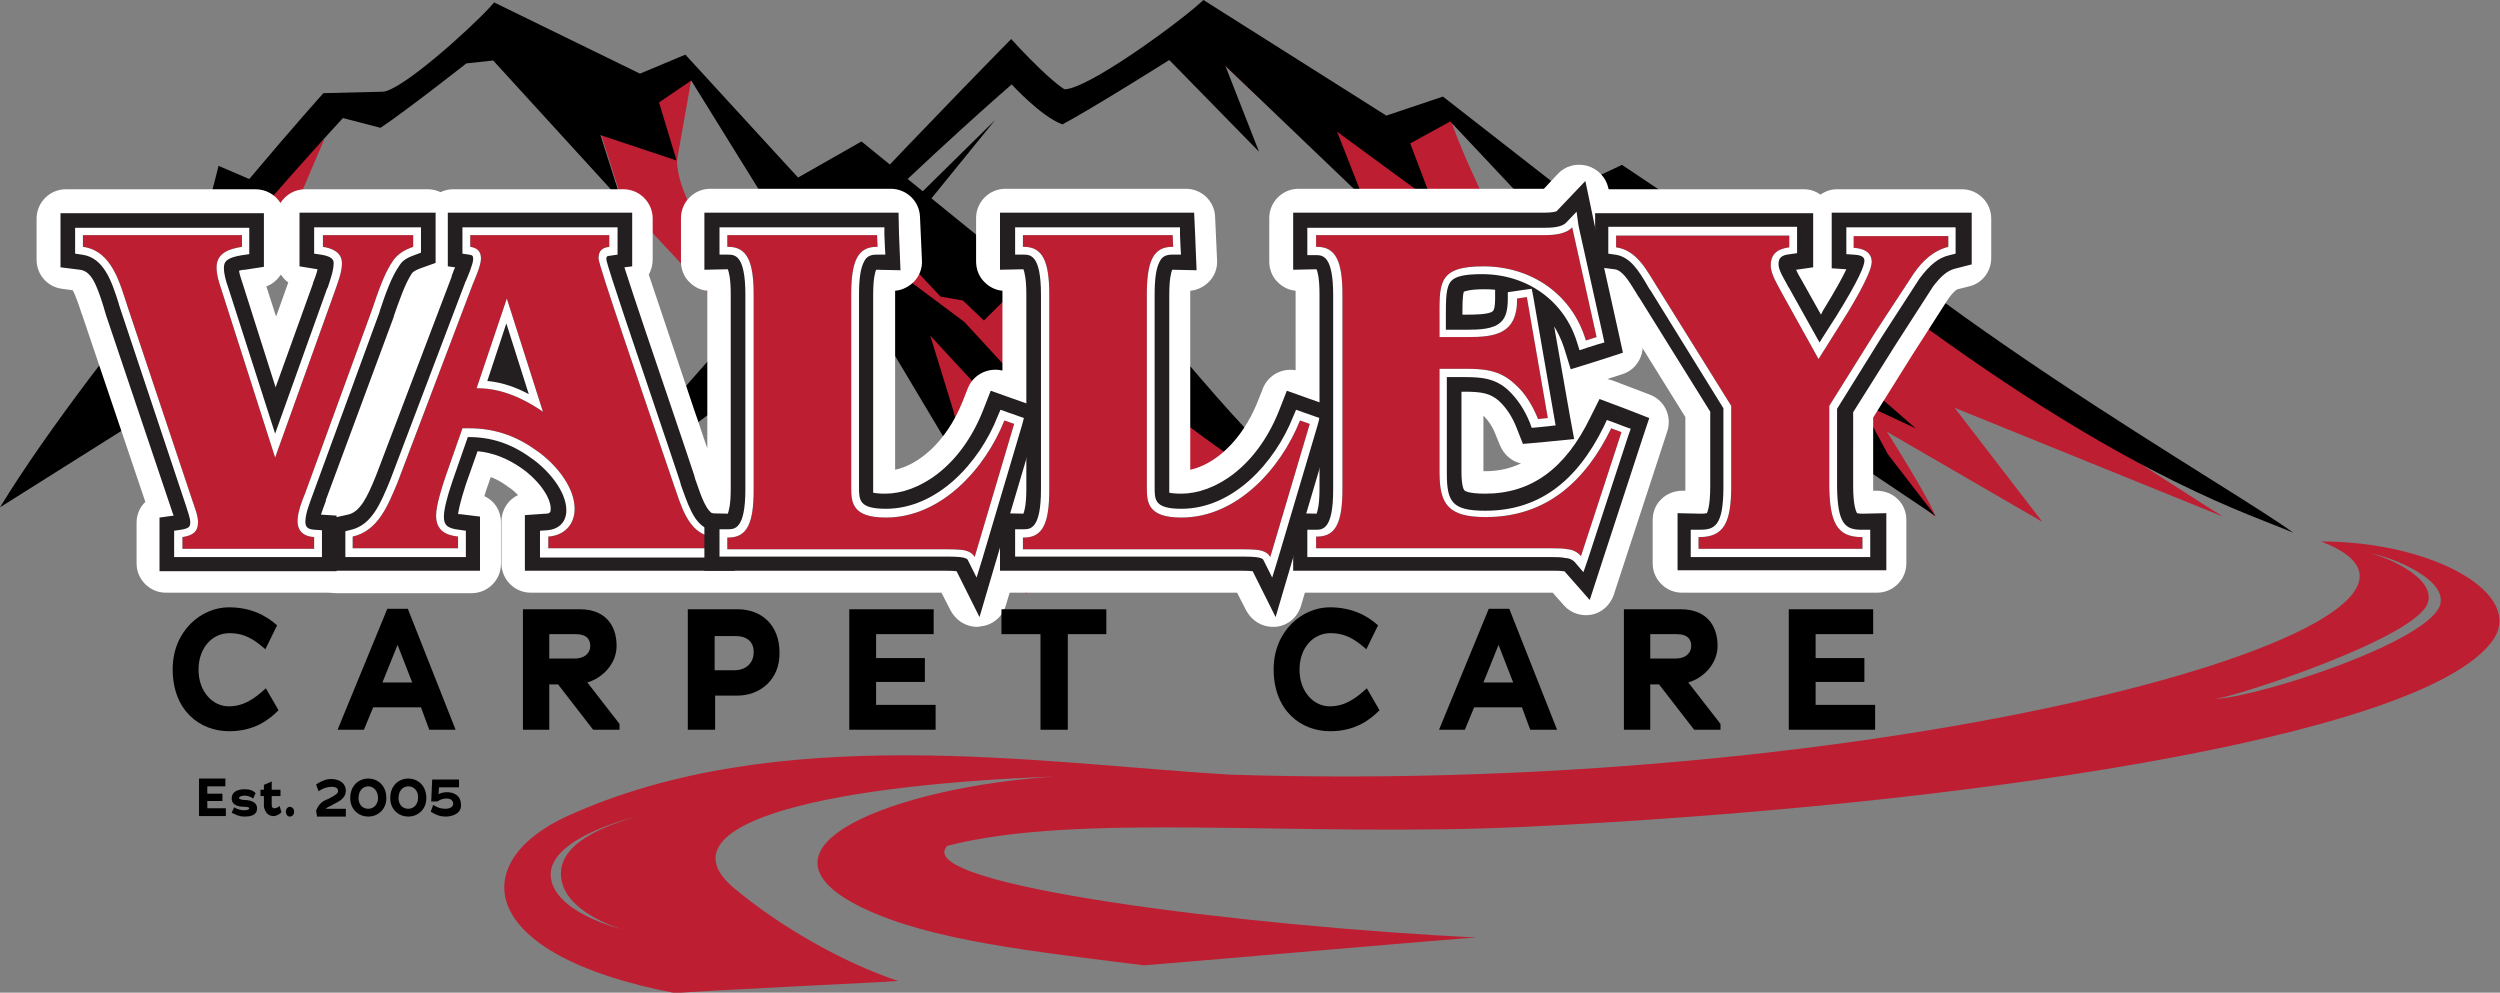
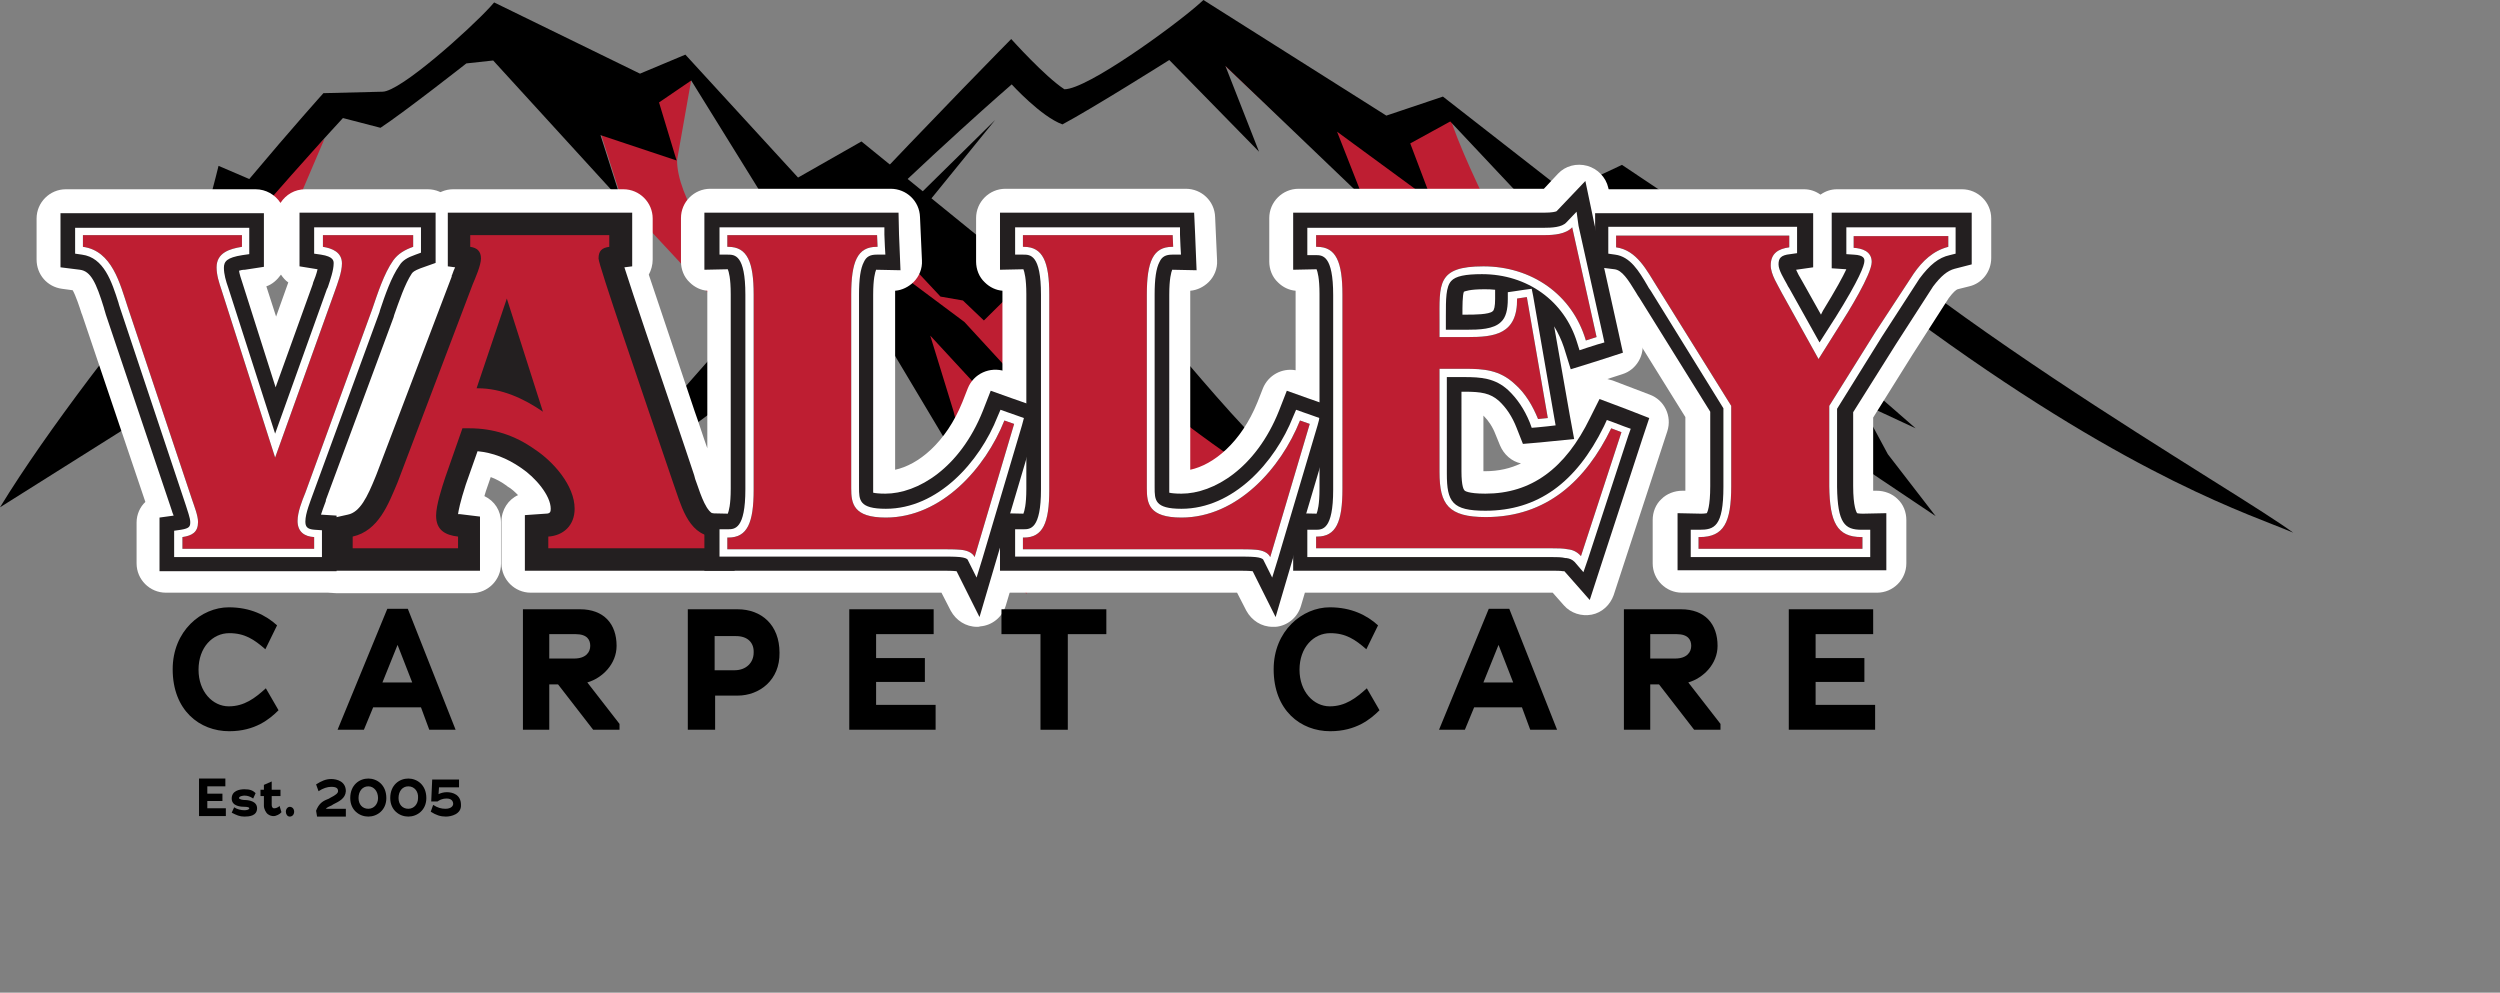
<svg xmlns="http://www.w3.org/2000/svg" version="1.1" id="Layer_1" x="0px" y="0px" viewBox="0 0 512.5 203.5" style="enable-background:new 0 0 512.5 203.5;" xml:space="preserve">
  <rect x="0" y="0" width="512.5" height="203.5" fill="#808080" stroke="none" />
  <style type="text/css">
	.st0{fill:#BE1E32;}
	.st1{fill:#FFFFFF;}
	.st2{fill:#231F20;}
</style>
  <g>
    <g>
      <path class="st0" d="M297.1,23.6c3.5,11.4,16.6,36.2,26.4,53.1c-30.5-22.9-75.5-66.2-75.5-66.2S285.1,30.1,297.1,23.6z" />
    </g>
    <g>
-       <path class="st0" d="M455.7,105.9c-7.1-4.4-30.5-19.6-38.7-25.1c-8.2-5.5-33.5-25.1-33.5-25.1l-10.6,7.1l-31.9-21l-10.9-4.6    c0,0,16.1,28.1,66.6,68.7c-0.7-3-9.9-17.4-9.9-17.4l31.9,18.5l-18-23.4L455.7,105.9z" />
-     </g>
+       </g>
    <g>
      <path d="M120.4,103.4C145.3,70.8,207.3,8,207.3,8s6.9,7.7,10.9,10.3c4.7,0,22.4-12.9,27.5-17.4l1-0.9l37.5,23.7l11.6-3.9l25,19.5    l11.7-5.5L370.2,59l13.7-8.2l1,0.8c23.1,18.3,50.1,35.2,67.9,46.4c9.1,5.7,14.6,9.2,17.3,11.2c-8.6-3.7-32-10.8-74.2-41.3    c-3.2-2.3-12.4-12.1-12.4-12.1L371.8,65l-5.3-4.1l-5.7-0.8l-17.9-15.3l-8.7-4.9l6.1,9.5l26.6,15.9l25.8,22.5l-11.4-5.3l5.7,10.6    l9.8,12.7L364,83.8l4.5,14.7l-45-56l3.5,14l-29.7-31.6l-8.2,4.5l4.5,11.9L274.1,27l5.3,13.5l-28.2-27l6.9,17.6l-18.4-18.8    c0,0-15.7,9.9-21.9,13.2c-4.4-1.6-10.4-8.2-10.4-8.2s-15.8,13.6-37.6,35l-0.1,0.1l-12.2,18l46.5-45.8l-39.9,49.1l26.7-23.4    l-38.7,44.1L156,77L120.4,103.4z" />
    </g>
  </g>
  <g>
    <g>
      <g>
        <polygon class="st0" points="66.5,28.5 59.2,45.6 28.8,84.1 20.7,84.1 39.6,53    " />
      </g>
      <g>
        <g>
          <g>
            <path class="st0" d="M138.8,32.8c-0.1,14.9,31.1,45.3,38.9,62.2l-50.2-54l-4.3-13.5l18.5-11.1L138.8,32.8z" />
          </g>
          <g>
            <path class="st0" d="M276.4,107.7c-5.7-4.4-31.9-20.8-38.5-26.3C231.3,76,211,56.3,211,56.3l-8.5,7.1l-25.6-21l-8.7-4.6       l42.2,84l3.3-28l-4.6-10.6l16.5,9.8L276.4,107.7z" />
          </g>
          <g>
            <path d="M0,104c9.7-15.9,25.7-36.4,39.5-53.3c1.8-2.2,5.3-16.7,5.3-16.7l6.3,2.7c8.9-10.6,15.2-17.6,15.2-17.6l12.1-0.3       c3.7,0,18-12.9,22.1-17.4l0.8-0.9l29.9,14.6l9.3-3.9l23.1,25.2l13-7.4l28.3,23l11-8.2l0.8,0.8c18.6,18.3,35.5,42.6,49.8,53.8       c7.3,5.7,11.7,9.2,13.9,11.2C273.6,106,254.8,99,221,68.5c-2.6-2.3-9.9-12.1-9.9-12.1l-9.4,9.3l-4.3-4.1l-4.6-0.8l-14.3-15.3       l-7-4.9l4.9,9.5L197.7,66l20.7,22.5l-9.2-5.3l4.6,10.6l-23.1-25l4.8,15.6l3.6,14.7L165.6,43l1.2,14l-25.1-40.5l-6.6,4.5       l3.6,11.9l-15.6-5.2l4.3,13.5l-26.3-28.8l-5.5,0.6c0,0-12.6,9.9-17.6,13.2l-7.7-2c0,0-16.7,18-34.2,39.4L39.6,53L26.5,81.6       l32.8-36L31.7,84.9l-6.6,3.3L0,104z" />
          </g>
        </g>
      </g>
    </g>
  </g>
  <g>
-     <path class="st0" d="M116.3,167.3c43.1-19.6,97-10.8,135.8-8.5c139,4.5,264.9-32.1,223.7-47.8c23,0,42,10.8,35.2,20.3   c-14.5,20.3-111.9,34.1-198.3,38.2c-46.8,2.2-91.6-3.1-118.5,3.9c-7.9,8.1,61.8,16.5,108.5,18.8c-0.9-0.1-63.9,5.4-68.2,5.7   c-22-2.8-43.8-5-57.9-11.9c-25.3-12.4,7.4-24.7,39.4-26.8c-50.4,1.9-80.2,10.4-65.6,22.8c9.3,7.8,22.1,15.2,33.7,19.1   c-1.6,0.2-42.8,2.1-45.6,2.5C97.4,195.8,95.7,176.7,116.3,167.3z M500.3,123.7c1.1-5.6-12-10.1-14.3-10.2   c2.2,0.3,13.5,4.7,11.7,10.1c-2.4,7.2-39.3,19.2-43.6,19.7C463.9,142.7,498.8,131.2,500.3,123.7z M127.5,190.5   c0,0-10.3-2.9-12.2-9.3c-2.5-8.6,10.6-12.4,14.8-13.7c0,0-17.6,4.2-17.2,12C113.3,187.1,127.5,190.5,127.5,190.5z" />
-   </g>
+     </g>
  <g>
    <g>
      <g>
        <path class="st1" d="M64,106.6C64,106.6,64,106.5,64,106.6c0-1,0.4-2.5,1.3-4.7l0-0.1l0-0.1l13.7-37.5l0,0l0,0l0.1-0.4     c1-2.9,2.2-6.5,3.8-8.8c0.5-0.7,1.2-1.1,2.5-1.6l2.1-0.8v-2.3v-2.4v-3.2h-3.2H65.8h-3.2v3.2v2.4v2.7l2.7,0.4     c0.7,0.1,1,0.2,1.2,0.3c0,1.1-0.7,3-1.2,4.3l-0.1,0.4l-9,25.1l-8.1-25.4l0,0l0,0c-0.4-1.3-0.8-2.5-0.8-3.6c0-0.2,0-0.3,0-0.3     c0,0,0.4-0.4,2.4-0.7l2.7-0.4v-2.7v-2.4v-3.2h-3.2H16.7h-3.2v3.2v2.4v2.8l2.8,0.4c3.3,0.4,4.6,3.9,6.1,8.8     c0.1,0.5,0.3,0.9,0.4,1.3l13.3,39.5c0.1,0.2,0.1,0.4,0.2,0.6c0.2,0.7,0.7,2.1,0.8,2.8c-0.1,0-0.3,0.1-0.5,0.1l-2.7,0.4v2.7v2.4     v3.2h3.2h27.1h3.2v-3.2v-2.4v-3l-3-0.1C64.2,106.6,64.1,106.6,64,106.6z" />
        <path class="st1" d="M67.4,121.5H34c-3.3,0-6-2.7-6-6v-8.4c0-1.6,0.7-3.2,1.8-4.2L17.2,65.6c-0.2-0.5-0.3-1-0.5-1.4     c-0.3-1-1.2-3.7-1.8-4.7l-2.2-0.3c-3-0.4-5.2-2.9-5.2-6v-8.4c0-3.3,2.7-6,6-6h38.9c2.1,0,4,1.1,5.1,2.8c1.1-1.7,2.9-2.8,5.1-2.8     h25.1c3.3,0,6,2.7,6,6v7.9c0,2.5-1.6,4.8-4,5.7L87.6,59c-1,1.8-1.9,4.6-2.7,6.7l-0.1,0.4c0,0,0,0.1-0.1,0.2l-13.2,36.1     c1.2,1.1,1.9,2.6,1.9,4.4v8.7C73.4,118.8,70.7,121.5,67.4,121.5z M42.4,109.5h16.3c-0.4-0.8-0.7-1.6-0.7-2.6c0-0.1,0-0.3,0-0.4     c0-1.8,0.5-3.8,1.8-6.8l13.8-37.8c1.1-3.3,2.5-7.3,4.5-10.2c0.2-0.3,0.4-0.6,0.7-0.9h-7.1c0.6,1,0.9,2.1,0.9,3.2     c0,1.9-0.7,3.9-1.5,6.2l-0.1,0.4l-9,25.2c-0.9,2.4-3.2,4-5.8,4c-2.6,0-4.8-1.7-5.6-4.2L42.4,60c-0.6-1.7-1.1-3.5-1.1-5.4     c0-1.7,0.6-3,1.2-3.8H23.3c2.6,2.8,3.9,6.8,4.9,9.8c0.1,0.4,0.3,0.9,0.4,1.3l13.5,40c0.6,1.8,1,3,1.1,4.2     C43.3,107.2,43,108.4,42.4,109.5z M64.7,100.6L64.7,100.6C64.7,100.6,64.7,100.6,64.7,100.6z M54.6,58.7l2,6.2l2.5-7     c-0.6-0.4-1.1-1-1.5-1.6C56.8,57.4,55.8,58.3,54.6,58.7z M49.9,59.6L49.9,59.6L49.9,59.6z M87.1,59.2L87.1,59.2L87.1,59.2z      M88,58.3C88,58.3,88,58.3,88,58.3C88,58.3,88,58.3,88,58.3z" />
      </g>
      <g>
        <path class="st1" d="M211.6,84.5l-2.9-1l-2-0.7l-2.9-1l-1.1,2.8c-4.9,12.4-14.3,17.9-21.4,17.9c-3,0-3.7-0.7-3.7-0.7     c-0.3-0.3-0.3-1.6-0.3-2.1V60.1c0-2.9,0.3-4.9,0.8-6c0.2-0.4,0.3-0.6,1.2-0.6l0.1,0l3.4,0.1l-0.1-3.4l-0.1-2.4l-0.1-3.1h-3.1     h-30.7h-3.2v3.2v2.4v3.3l3.3-0.1l0.1,0c0.9,0,1,0.2,1.2,0.6c0.5,1,0.8,3.1,0.8,6V100c0,2.9-0.3,4.9-0.8,6     c-0.2,0.4-0.3,0.6-1.2,0.6l-0.1,0l-3.2-0.1c-2.1-0.6-3.2-3.5-4.5-7.3c-0.2-0.5-0.4-1.1-0.5-1.6c-1.3-3.9-2.7-8.1-4.1-12.2     c-4.2-12.5-9.4-27.8-10.7-32.1l2-0.3v-2.8v-2.4v-3.2h-3.2H96.1h-3.2v3.2v2.4v2.8l2,0.3c-0.2,0.6-0.5,1.6-1.2,3.3l-0.1,0.2l0,0     l0,0L78.3,97.5L78.1,98c-1.9,4.6-3.5,8-6.7,8.7l-2.5,0.6v2.6v2.4v3.2h3.2h21.5h3.2v-3.2v-2.4V107l-2.8-0.3     c-1.3-0.1-1.6-0.4-1.6-0.4c0,0-0.1-0.2-0.1-0.7c0-0.7,0.2-2.5,1.7-6.9l2.8-7.8c3.8,0.2,7.3,1.4,10.7,3.7l0,0l0,0     c3.3,2.2,6.8,6.3,6.8,9.6c0,1.9-1.3,2.4-2.4,2.5l-3,0.2v3v2.4v3.2h3.2h33.6h0.2h3h0.2h44.1c0.9,0,2.2,0,3.3,0.1     c0.2,0,0.4,0,0.5,0.1l3.4,6.9l2.3-7.7l8.1-27.3L211.6,84.5z M103.6,71.2l2.1,6.4c-1.2-0.5-2.5-0.8-3.9-1.1L103.6,71.2z" />
        <path class="st1" d="M200.3,128.5c-2.3,0-4.3-1.3-5.4-3.3l-1.9-3.7h-84.2c-3.3,0-6-2.7-6-6v-8.6c0-2.4,1.4-4.5,3.4-5.4     c-0.6-0.6-1.3-1.3-2.2-1.8c0,0-0.1-0.1-0.1-0.1c-1.1-0.8-2.2-1.4-3.3-1.8l-1,2.9c-0.1,0.3-0.2,0.7-0.3,1c2.1,1,3.4,3,3.4,5.4v8.5     c0,3.3-2.7,6-6,6H68.9c-3.3,0-6-2.7-6-6v-8.2c0-2.8,2-5.2,4.7-5.9l2.3-0.5c0.8-0.8,2.1-3.9,2.6-5.2l0.2-0.4l14.9-39.4     c-0.4-0.8-0.7-1.8-0.7-2.8v-8.4c0-3.3,2.7-6,6-6h34.9c3.3,0,6,2.7,6,6v8.4c0,1.1-0.3,2.2-0.8,3.1c2.2,6.6,6,17.9,9.2,27.4     l0.2,0.6c0.9,2.5,1.7,5.1,2.6,7.6V60.1c0-0.2,0-0.4,0-0.5c-1.3-0.1-2.6-0.7-3.6-1.7c-1.2-1.1-1.8-2.7-1.8-4.3v-8.9     c0-3.3,2.7-6,6-6h37c3.2,0,5.9,2.5,6,5.8l0.4,8.9c0.1,1.7-0.6,3.3-1.7,4.4c-1,1-2.4,1.7-3.8,1.8c0,0.2,0,0.3,0,0.5v36.2     c4.7-1,10.4-5.5,13.8-13.9l1.1-2.8c1.2-3,4.5-4.5,7.6-3.5l7.7,2.7c3,1.1,4.7,4.3,3.8,7.4l-11.3,37.9c-0.7,2.4-2.8,4.1-5.2,4.3     C200.7,128.5,200.5,128.5,200.3,128.5z M195.9,121.5C195.9,121.5,195.9,121.5,195.9,121.5C195.9,121.5,195.9,121.5,195.9,121.5z      M155.1,109.5h38c1,0,2.5,0,3.8,0.1c0.3,0,0.7,0.1,1,0.1l3.3-11c-5.1,5.8-11.9,10-19.8,10c-2.5,0-6.1-0.3-8.3-2.8     c-1.6-1.8-1.7-4-1.7-6V60.1c0-4,0.4-6.7,1.5-8.7c0.1-0.3,0.3-0.5,0.4-0.7h-18.2c0.1,0.2,0.3,0.5,0.4,0.7c1,2,1.5,4.7,1.5,8.7V100     c0,4-0.4,6.7-1.5,8.7C155.4,109,155.3,109.2,155.1,109.5z M118.5,109.5h21.1c-2.1-2.4-3.2-5.6-4.1-8.3c-0.2-0.5-0.3-1-0.5-1.5     c-1.3-3.8-2.6-7.8-4-11.7l-0.2-0.6c-4.2-12.4-9.5-27.9-10.8-32.3c-0.4-1.5-0.3-3,0.4-4.4h-20.2c0.7,1.3,0.8,2.9,0.4,4.3     c-0.3,1-0.7,2.3-1.5,4l-0.1,0.1L83.9,99.6c0,0.1,0,0.1-0.1,0.2l-0.2,0.5c-1.2,2.9-2.7,6.6-5.3,9.2h9c-0.1-0.2-0.2-0.3-0.3-0.5     c-0.5-1-0.8-2.1-0.8-3.5c0-1.2,0.2-3.4,2-8.8c0,0,0-0.1,0-0.1l2.8-7.8c0.9-2.5,3.3-4.1,5.9-4c4.9,0.2,9.6,1.8,13.8,4.8     c3.5,2.3,9.4,8,9.4,14.5C120.2,106.2,119.6,108,118.5,109.5z M108.2,104.3L108.2,104.3C108.2,104.3,108.2,104.3,108.2,104.3z      M94.4,100.7L94.4,100.7L94.4,100.7z M105.6,83.6c-0.7,0-1.4-0.1-2.1-0.4c-1-0.4-2-0.6-2.9-0.8c-1.7-0.3-3.2-1.4-4-2.9     c-0.9-1.5-1.1-3.3-0.5-4.9l1.8-5.3c0.8-2.4,3.1-4.1,5.7-4.1c0,0,0,0,0,0c2.6,0,4.9,1.7,5.7,4.2l2.1,6.4c0.7,2.2,0.1,4.6-1.6,6.2     C108.6,83,107.2,83.6,105.6,83.6z" />
      </g>
      <g>
        <path class="st1" d="M331.2,84.6l-2.7-1l-1.3,2.6c-5.4,11-12.8,16.4-22.8,16.4c-2.8,0-4.6-0.4-5.3-1.1c-0.6-0.7-1-2.3-1-4.9v-18     c0.3,0,0.5,0,0.8,0c0.4,0,0.8,0,1.2,0c3.8,0,5.9,0.3,8.1,2.3c1.7,1.5,3,3.5,4,6.1l0.9,2.2l2.4-0.2l2-0.2l3.4-0.3l-0.6-3.4     l-4-23.3c2.6,2.2,4.6,5.1,5.7,8.7l0.9,3.1l3.1-1l2.2-0.7l2.8-0.9l-0.6-2.8l-5-22.5l-1.3-5.9l-4.1,4.3c-0.2,0.2-0.9,0.6-3.5,0.6     c-0.4,0-0.8,0-1.2,0c-0.4,0-0.8,0-1.1,0h-44.4h-3.2v3.2v2.4v3.3l3.3-0.1l0.1,0c0.9,0,1,0.2,1.2,0.6c0.5,1,0.8,3.1,0.8,6v24.2     l-2.3-0.8l-2-0.7l-2.9-1l-1.1,2.8c-4.9,12.4-14.3,17.9-21.4,17.9c-3,0-3.7-0.7-3.7-0.7c-0.3-0.3-0.3-1.6-0.3-2.1V60.1     c0-2.9,0.3-4.9,0.8-6c0.2-0.4,0.3-0.6,1.2-0.6l0.1,0l3.4,0.1l-0.1-3.4l-0.1-2.4l-0.1-3.1h-3.1h-30.7h-3.2v3.2v2.4v3.3l3.3-0.1     l0.1,0c0.9,0,1,0.2,1.2,0.6c0.5,1,0.8,3.1,0.8,6V100c0,2.9-0.3,4.9-0.8,6c-0.2,0.4-0.3,0.6-1.2,0.6l-0.1,0l-3.3-0.1v3.3v2.4v3.2     h3.2h44.3c0.9,0,2.2,0,3.3,0.1c0.2,0,0.4,0,0.5,0.1l3.4,6.9l2.3-7.7l8.1-27.3l0.3-1V100c0,2.9-0.3,4.9-0.8,6     c-0.2,0.4-0.3,0.6-1.2,0.6l-0.1,0l-3.3-0.1v3.3v2.4v3.2h3.2H318c0.9,0,1.8,0,2.5,0.1l0.2,0l0.2,0c0.3,0,0.5,0.1,0.6,0.3l3.7,4.1     l1.7-5.3l8.3-25.4l0.9-2.9l-2.8-1.1L331.2,84.6z M307.6,58.3l0,2.8c0,1.2-0.1,2.8-0.9,3.6c-1,1.1-3.7,1.1-6.1,1.1     c-0.4,0-0.9,0-1.3,0c-0.4,0-0.9,0-1.3,0c0-0.4,0-0.8,0-1.2c0-2.7,0-5.3,0.7-6c0.3-0.3,1.3-0.9,5.1-0.9c1.7,0,3.3,0.2,4.9,0.5     L307.6,58.3z" />
        <path class="st1" d="M260.9,128.5c-2.3,0-4.3-1.3-5.4-3.3l-1.9-3.7h-47.5c-3.3,0-6-2.7-6-6v-8.9c0-1.6,0.7-3.2,1.8-4.3     c1-0.9,2.2-1.5,3.6-1.7c0-0.2,0-0.4,0-0.5V60.1c0-0.2,0-0.4,0-0.5c-1.3-0.1-2.6-0.7-3.6-1.7c-1.2-1.1-1.8-2.7-1.8-4.3v-8.9     c0-3.3,2.7-6,6-6h37c3.2,0,5.9,2.5,6,5.8l0.4,8.9c0.1,1.7-0.6,3.3-1.7,4.4c-1,1-2.4,1.7-3.8,1.8c0,0.2,0,0.3,0,0.5v36.2     c4.7-1,10.4-5.5,13.8-13.9l1.1-2.8c1.1-2.7,3.9-4.2,6.7-3.7V60.1c0-0.2,0-0.4,0-0.5c-1.3-0.1-2.6-0.7-3.6-1.7     c-1.2-1.1-1.8-2.7-1.8-4.3v-8.9c0-3.3,2.7-6,6-6h47.6c0.4,0,0.8,0,1.2,0l0.1,0c0.5,0,1,0,1.4,0l2.9-3.1c1.5-1.6,3.8-2.2,6-1.6     c2.1,0.6,3.8,2.3,4.3,4.5l6.9,31.2c0.7,3-1.1,6.1-4,7l-3.1,1c0.4,0.1,0.7,0.2,1.1,0.3l7.6,2.9c3,1.1,4.6,4.4,3.6,7.5l-11,33.6     c-0.7,2-2.4,3.6-4.5,4c-2.1,0.4-4.3-0.3-5.7-1.9l-2.3-2.6c-0.1,0-0.2,0-0.3,0h-50.5l-0.8,2.7c-0.7,2.4-2.8,4.1-5.2,4.3     C261.3,128.5,261.1,128.5,260.9,128.5z M256.5,121.5C256.5,121.5,256.5,121.5,256.5,121.5C256.5,121.5,256.5,121.5,256.5,121.5z      M321.5,109.7c0.2,0,0.5,0.1,0.7,0.1l3.4-10.4c-5.7,6.1-12.8,9.2-21.2,9.2c-3.2,0-7.1-0.3-9.7-3c-2.3-2.4-2.6-5.9-2.6-9v-18     c0-3.3,2.7-6,6-6l2.1,0c4,0,8.2,0.3,12.1,3.9c0.2,0.2,0.3,0.3,0.5,0.5l-1.5-8.4c-0.1,0.1-0.2,0.2-0.3,0.3     c-2.7,2.7-6.6,2.9-10.4,2.9l-2.6,0c-3.3,0-6-2.7-6-6l0-1.2c0-4.4,0-7.8,2.4-10.3c1.8-1.9,4.7-2.7,9.4-2.7c2.1,0,4.2,0.2,6.2,0.7     c2,0.5,3.6,1.9,4.3,3.8c1.9-0.6,4.1-0.2,5.7,1.1c0.7,0.6,1.3,1.2,2,1.8l-1.9-8.6c-1.7,0.4-3.6,0.4-5.2,0.3l0-6l-0.1,6     c-0.3,0-0.7,0-1,0h-38.1c0.1,0.2,0.3,0.5,0.4,0.7c1,2,1.4,4.6,1.4,8.7v24.2c0,0.4,0,0.7-0.1,1c0.1,0.3,0.1,0.7,0.1,1V100     c0,4-0.4,6.7-1.5,8.7c-0.1,0.3-0.3,0.5-0.4,0.7H318C319.1,109.5,320.3,109.5,321.5,109.7z M215.8,109.5h38c1,0,2.5,0,3.8,0.1     c0.3,0,0.7,0.1,1,0.1l3.3-11c-5.1,5.8-11.9,10-19.8,10c-2.5,0-6.1-0.3-8.2-2.8c-1.6-1.9-1.7-4.1-1.7-6V60.1c0-4,0.4-6.7,1.5-8.7     c0.1-0.3,0.3-0.5,0.4-0.7h-18.2c0.1,0.2,0.3,0.5,0.4,0.7c1,2,1.5,4.7,1.5,8.7V100c0,4-0.4,6.7-1.5,8.7     C216.1,109,215.9,109.2,215.8,109.5z M304.1,96.6c0.1,0,0.2,0,0.3,0c2.9,0,5.3-0.6,7.4-1.6c-1.9-0.4-3.5-1.8-4.3-3.7l-0.9-2.2     c-0.6-1.6-1.5-2.9-2.4-3.8c0,0,0,0-0.1-0.1V96.6z" />
      </g>
      <g>
        <path class="st1" d="M399.1,44.7h-19.3h-3.2v3.2v2.4v3l3,0.2c0.3,0,0.5,0,0.6,0.1c-0.3,1-1.4,3.7-5.7,10.6l-0.2,0.4l-1.5,2.4     l-4.9-8.8c-0.1-0.2-0.3-0.5-0.4-0.7c-0.5-0.9-1.5-2.7-1.5-3.4c0-0.1,0-0.2,0-0.3c0.1-0.1,0.4-0.2,1-0.2l2.8-0.4v-2.8v-2.4v-3.2     h-3.2h-35.5H328v3.2v2.4v2.8l2.8,0.4c2.2,0.3,3.6,2.4,5.4,5.5c0.2,0.4,0.5,0.8,0.7,1.1l14.7,23.7v15.6c0,7.2-1.3,7.2-3.3,7.2     l-0.2,0l-3.2-0.1v3.3v2.4v3.2h3.2h33.6h3.2v-3.2v-2.4v-3.3l-3.3,0.1l-0.2,0c-2,0-3.3,0-3.4-7.2V83.8l9-14.4l7.7-11.8     c1.8-2.5,3.4-3.7,5.3-4.2l2.4-0.6v-2.5v-2.4v-3.2H399.1z" />
        <path class="st1" d="M384.8,121.5h-40c-3.3,0-6-2.7-6-6v-8.9c0-1.6,0.6-3.2,1.8-4.3c1.1-1.1,2.7-1.7,4.3-1.7l0.6,0     c0-0.3,0-0.7,0-1.1V85.5l-13.8-22.2c-0.2-0.4-0.5-0.8-0.7-1.2c-0.4-0.6-1.2-2.1-1.8-2.7l-2.1-0.3c-3-0.4-5.2-2.9-5.2-5.9v-8.4     c0-3.3,2.7-6,6-6h41.9c1.3,0,2.4,0.4,3.4,1.1c1-0.7,2.1-1.1,3.4-1.1h25.6c3.3,0,6,2.7,6,6v8.1c0,2.8-1.9,5.2-4.5,5.8l-2.4,0.6     c-0.3,0.1-0.9,0.6-1.8,1.8L392,72.8l-8,12.8v13.9c0,0.4,0,0.8,0,1.1l0.7,0c1.6,0,3.2,0.6,4.3,1.7c1.2,1.1,1.8,2.7,1.8,4.3v8.9     C390.8,118.8,388.1,121.5,384.8,121.5z M355.4,109.5h18.9c-2.2-3-2.3-7.3-2.3-9.9l0-15.7c0-1.1,0.3-2.2,0.9-3.2l9-14.4l7.7-11.9     c0.1-0.1,0.1-0.2,0.2-0.3c0.8-1.1,1.8-2.3,3-3.4h-7.2c0.8,1.4,0.9,3,0.5,4.6c-0.4,1.4-1.5,4.2-6.3,12l-1.8,2.8     c-1.1,1.8-3.1,2.9-5.2,2.8c-2.1-0.1-4.1-1.2-5.1-3.1l-5.2-9.4c-1.3-2.2-2.4-4.2-2.4-6.4c0-0.5,0-0.9,0.1-1.3     c0.1-0.7,0.4-1.4,0.7-2.1h-23.3c1.6,1.6,2.8,3.6,3.8,5.2c0.2,0.4,0.4,0.7,0.6,1.1l14.7,23.7c0.6,0.9,0.9,2,0.9,3.2v15.6     C357.6,102.1,357.6,106.5,355.4,109.5z" />
      </g>
    </g>
    <g>
      <g>
        <g>
          <g>
            <path class="st0" d="M35.1,114.9v-6.8l2-0.3c1-0.1,1.2-0.3,1.2-0.3l0,0c0,0,0.1-0.1,0.1-0.5c0-0.7-0.6-2.3-0.9-3.2L24,63.7       c-0.1-0.4-0.3-0.9-0.4-1.3c-1.6-5.2-3.1-8.9-6.9-9.4l-2-0.3v-6.8h37.2v6.8l-2,0.3c-3.2,0.5-3.2,1.2-3.2,1.9       c0,1.2,0.4,2.5,0.9,3.9l8.9,27.9l10-27.9c0.5-1.4,1.2-3.4,1.2-4.6c0-0.3,0-0.8-1.9-1.1l-2-0.3v-6.8H87v6.4l-1.5,0.5       c-1.5,0.5-2.4,1.1-2.9,1.9c-1.6,2.4-2.9,6.1-3.9,9l-0.1,0.4l-13.7,37.6c-0.4,0.9-1.4,3.5-1.4,5c0,0.6,0,1,1.2,1l2.2,0.1v7H35.1       z" />
          </g>
          <g>
            <path class="st2" d="M84.7,48.2v2.4c-1.7,0.6-3.1,1.4-4.1,2.8c-1.9,2.7-3.2,6.8-4.3,10L62.6,101c-0.7,1.7-1.6,4-1.6,5.8       c0,2.2,1.4,3.2,3.4,3.3v2.4H37.4v-2.4c2-0.3,3.2-1,3.2-3.1c0-1.3-0.8-3.3-1.2-4.5L26.2,63C24.6,58.2,23,51.4,17,50.6v-2.4h32.6       v2.4c-2.5,0.4-5.2,1.2-5.2,4.2c0,1.6,0.5,3.1,1,4.6l11,34.4l12.2-34c0.6-1.7,1.5-4,1.5-5.8c0-2.3-2-3.1-3.9-3.4v-2.4H84.7        M89.4,43.6h-4.6H66h-4.6v4.6v2.4v4l3.7,0.6c-0.2,0.9-0.6,2-0.9,2.7l-0.1,0.4l-7.6,21.1L49.7,58l0,0l0,0       c-0.3-0.9-0.6-1.8-0.7-2.5c0.3-0.1,0.7-0.2,1.2-0.2l3.9-0.6v-4v-2.4v-4.6h-4.6H17h-4.6v4.6v2.4v4.1l4,0.5       c2.2,0.3,3.3,2.6,4.9,7.8c0.1,0.5,0.3,0.9,0.4,1.4l13.3,39.5c0.1,0.2,0.1,0.4,0.2,0.6c0.1,0.3,0.2,0.7,0.4,1.1l-2.9,0.4v4v2.4       v4.6h4.6h27.1h4.6v-4.6v-2.4v-4.4l-3.2-0.2c0.2-0.6,0.5-1.5,1-2.8l0-0.1l0-0.1L80.7,65l0,0l0,0l0.1-0.4c1-2.8,2.2-6.4,3.6-8.5       c0.2-0.3,0.5-0.6,1.8-1.1l3.1-1.1v-3.3v-2.4V43.6L89.4,43.6z" />
          </g>
          <g>
            <path class="st1" d="M84.7,48.2v2.4c-1.7,0.6-3.1,1.4-4.1,2.8c-1.9,2.7-3.2,6.8-4.3,10L62.6,101c-0.7,1.7-1.6,4-1.6,5.8       c0,2.2,1.4,3.2,3.4,3.3v2.4H37.4v-2.4c2-0.3,3.2-1,3.2-3.1c0-1.3-0.8-3.3-1.2-4.5L26.2,63C24.6,58.2,23,51.4,17,50.6v-2.4h32.6       v2.4c-2.5,0.4-5.2,1.2-5.2,4.2c0,1.6,0.5,3.1,1,4.6l11,34.4l12.2-34c0.6-1.7,1.5-4,1.5-5.8c0-2.3-2-3.1-3.9-3.4v-2.4H84.7        M86.3,46.6h-1.6H66h-1.6v1.6v2.4V52l1.4,0.2c2.6,0.4,2.6,1.3,2.6,1.8c0,1.4-0.7,3.4-1.2,4.9L67,59.3L56.4,88.9L46.8,59       c-0.5-1.4-0.9-2.8-0.9-4.1c0-1.3,0.6-2.1,3.8-2.6l1.4-0.2v-1.4v-2.4v-1.6h-1.6H17h-1.6v1.6v2.4V52l1.4,0.2       c4.5,0.6,6.1,5.5,7.5,9.9c0.1,0.5,0.3,0.9,0.4,1.3L37.9,103c0.1,0.2,0.1,0.4,0.2,0.6c0.3,1,0.9,2.6,0.9,3.4       c0,0.9-0.1,1.3-1.9,1.6l-1.4,0.2v1.4v2.4v1.6h1.6h27.1h1.6v-1.6v-2.4v-1.5l-1.5-0.1c-1.6-0.1-1.9-0.7-1.9-1.7       c0-1.7,1.1-4.3,1.4-5.2l0,0l0,0L77.8,64l0.1-0.4c1-3,2.3-6.8,4-9.2c0.6-1,1.6-1.6,3.3-2.2l1.1-0.4v-1.1v-2.4V46.6L86.3,46.6z" />
          </g>
        </g>
        <g>
          <g>
            <path class="st0" d="M110,114.9v-6.9l2.2-0.1c2-0.1,3.2-1.4,3.2-3.4c0-3.6-3.6-7.9-7.2-10.3c-3.7-2.6-7.6-3.9-11.8-3.9l-3,8.5       c-1.4,4.3-1.7,6.3-1.7,7.1c0,1,0,1.7,2.4,2l2.1,0.2v6.8H70v-6.6l1.8-0.4c3.9-0.9,5.6-5.1,7.3-9.2l0.2-0.5l15.3-40.5l0.1-0.3       c1.2-2.8,1.4-3.8,1.4-4.2c0,0,0-0.1,0-0.1c0,0-0.1,0-0.2,0l-2-0.3v-6.8h33.2v6.8l-2,0.3c-0.1,0-0.2,0-0.2,0       c0.5,2.4,6.1,18.7,11,33.1c1.4,4.1,2.8,8.2,4.1,12.2c0.2,0.5,0.3,1,0.5,1.5c1.4,4.3,2.8,7.6,5.7,8l2.1,0.2v6.8H110z        M100.9,77.5c2.3,0.3,4.5,1.1,6.4,1.9l-3.5-10.8L100.9,77.5z" />
          </g>
          <g>
            <path class="st2" d="M124.9,48.2v2.4c-1.5,0.2-2.2,0.8-2.2,2.4c0,1.3,8.5,26,15.3,46c1.5,4.1,2.9,10.5,8.1,11v2.4h-33.7v-2.4       c3.1-0.2,5.4-2.3,5.4-5.7c0-4.8-4.4-9.7-8.2-12.2c-4.1-2.9-8.5-4.3-13.4-4.3c-0.4,0-0.9,0-1.4,0l-3.5,10       c-0.7,2.1-1.9,5.8-1.9,7.9c0,3,1.9,4,4.5,4.3v2.4H72.3v-2.4c5.3-1.2,7.3-6.6,9.2-11.1l15.4-40.6c0.5-1.2,1.7-3.9,1.7-5.3       c0-1.5-0.8-2.2-2.2-2.4v-2.4H124.9 M97.7,79.6c0.1,0,0.2,0,0.3,0c4.8,0,9.4,2.1,13.3,4.8l-7.4-23.2L97.7,79.6 M129.5,43.6h-4.6       H96.4h-4.6v4.6v2.4v4l1.5,0.2c-0.2,0.4-0.4,0.9-0.6,1.5l-0.1,0.2l0,0.1l0,0.1L77.2,97.2L77,97.7c-1.7,4.2-3.2,7.3-5.7,7.8       l-3.6,0.8v3.7v2.4v4.6h4.6h21.5h4.6v-4.6v-2.4v-4.1l-4.1-0.5c-0.1,0-0.3,0-0.4,0c0.1-0.7,0.4-2.4,1.6-6.1l2.4-6.8       c3.1,0.3,6,1.4,8.9,3.4l0,0l0,0c3,2,6.1,5.7,6.1,8.4c0,0.6-0.1,1-1,1l-4.3,0.3v4.4v2.4v4.6h4.6H146h4.6v-4.6v-2.4v-4.1       l-4.1-0.5c-1.6-0.2-2.8-3.8-3.7-6.4c-0.2-0.5-0.4-1.1-0.5-1.6c-1.3-3.9-2.7-8.1-4.1-12.2c-3.8-11.2-8.4-24.7-10.2-30.4l1.6-0.2       v-4.1v-2.4V43.6L129.5,43.6z M94,106C94,106,94,106,94,106L94,106L94,106z" />
          </g>
          <g>
-             <path class="st1" d="M124.9,48.2v2.4c-1.5,0.2-2.2,0.8-2.2,2.4c0,1.3,8.5,26,15.3,46c1.5,4.1,2.9,10.5,8.1,11v2.4h-33.7v-2.4       c3.1-0.2,5.4-2.3,5.4-5.7c0-4.8-4.4-9.7-8.2-12.2c-4.1-2.9-8.5-4.3-13.4-4.3c-0.4,0-0.9,0-1.4,0l-3.5,10       c-0.7,2.1-1.9,5.8-1.9,7.9c0,3,1.9,4,4.5,4.3v2.4H72.3v-2.4c5.3-1.2,7.3-6.6,9.2-11.1l15.4-40.6c0.5-1.2,1.7-3.9,1.7-5.3       c0-1.5-0.8-2.2-2.2-2.4v-2.4H124.9 M97.7,79.6c0.1,0,0.2,0,0.3,0c4.8,0,9.4,2.1,13.3,4.8l-7.4-23.2L97.7,79.6 M126.5,46.6h-1.6       H96.4h-1.6v1.6v2.4V52l1.4,0.2c0.7,0.1,0.8,0.3,0.8,0.9c0,1-1.1,3.6-1.5,4.5l-0.1,0.2l0,0l0,0L80,98.4l-0.2,0.5       c-1.8,4.3-3.6,8.7-7.8,9.7l-1.2,0.3v1.3v2.4v1.6h1.6h21.5h1.6v-1.6v-2.4v-1.4l-1.4-0.2c-2.6-0.3-3.1-1.1-3.1-2.7       c0-1.4,0.6-3.9,1.8-7.4l3.1-8.9c0.1,0,0.1,0,0.2,0c4.5,0,8.6,1.3,12.5,4.1c3.6,2.4,7.5,6.9,7.5,10.9c0,2.4-1.5,3.9-3.9,4.1       l-1.5,0.1v1.5v2.4v1.6h1.6H146h1.6v-1.6v-2.4v-1.4l-1.4-0.2c-3.3-0.4-4.7-3.9-6.3-8.4c-0.2-0.5-0.4-1.1-0.5-1.6       c-1.3-3.9-2.7-8.1-4.1-12.2c-5-14.8-10.7-31.5-11-33.3c0-0.6,0-0.7,0.9-0.8l1.4-0.2v-1.4v-2.4V46.6L126.5,46.6z M99.9,78.1       l3.9-11.8l4.6,14.5C106,79.5,103.1,78.4,99.9,78.1L99.9,78.1z" />
-           </g>
+             </g>
        </g>
        <g>
          <g>
            <path class="st0" d="M197.8,115.2c-0.1,0-0.4-0.2-1.1-0.2c-1.1-0.1-2.4-0.1-3.3-0.1h-46.6v-7.1l2.5,0.1c1.1,0,2.9,0,2.9-7.5       V60.4c0-7.5-1.7-7.5-2.9-7.5l-2.5,0.1v-7.1H182l0.3,7.1l-2.6-0.1c-1.1,0-2.9,0-2.9,7.5v39.7c0,2.5,0,3.6,4.8,3.6       c10.3,0,18.5-9.3,22.2-18.5l0.8-2.1l6.1,2.2l-10.4,35L197.8,115.2z" />
          </g>
          <g>
            <path class="st2" d="M179.8,48.2l0.1,2.4c-0.1,0-0.1,0-0.2,0c-3.9,0-5.2,3-5.2,9.8v39.7c0,3.1,0.4,6,7.1,6       c11.4,0,20.4-10.1,24.3-19.9l2,0.7l-8.1,27.3c-0.5-1-1.7-1.4-2.9-1.5c-1.2-0.1-2.5-0.1-3.5-0.1h-44.3v-2.4c0.1,0,0.1,0,0.2,0       c3.9,0,5.2-3,5.2-9.8V60.4c0-6.7-1.3-9.8-5.2-9.8c-0.1,0-0.1,0-0.2,0v-2.4H179.8 M184.2,43.6h-4.5h-30.7h-4.6v4.6v2.4v4.7       l4.7-0.1l0.1,0c0.2,0.5,0.6,1.8,0.6,5.1v39.9c0,3.3-0.4,4.6-0.6,5.1l-0.1,0l-4.7-0.1v4.8v2.4v4.6h4.6h44.3c0.8,0,1.9,0,2.8,0.1       l4.7,9.4l3.3-11.2l8.1-27.3l1.3-4.2l-4.2-1.5l-2-0.7l-4.2-1.5l-1.6,4.1c-4.7,11.8-13.4,17-20,17c-1.3,0-2.1-0.1-2.5-0.2       c0-0.2,0-0.6,0-1.1V60.4c0-3.3,0.4-4.6,0.6-5.1l0.1,0l4.9,0.1l-0.2-4.9l-0.1-2.4L184.2,43.6L184.2,43.6z" />
          </g>
          <g>
            <path class="st1" d="M179.8,48.2l0.1,2.4c-0.1,0-0.1,0-0.2,0c-3.9,0-5.2,3-5.2,9.8v39.7c0,3.1,0.4,6,7.1,6       c11.4,0,20.4-10.1,24.3-19.9l2,0.7l-8.1,27.3c-0.5-1-1.7-1.4-2.9-1.5c-1.2-0.1-2.5-0.1-3.5-0.1h-44.3v-2.4c0.1,0,0.1,0,0.2,0       c3.9,0,5.2-3,5.2-9.8V60.4c0-6.7-1.3-9.8-5.2-9.8c-0.1,0-0.1,0-0.2,0v-2.4H179.8 M181.3,46.6h-1.5h-30.7h-1.6v1.6v2.4v1.6       l1.6,0l0.1,0c1.4,0,3.6,0,3.6,8.2v39.9c0,8.2-2.2,8.2-3.6,8.2l-0.1,0l-1.6,0v1.6v2.4v1.6h1.6h44.3c1,0,2.3,0,3.4,0.1       c0.9,0.1,1.5,0.3,1.6,0.6l1.8,3.6l1.2-3.9l8.1-27.3l0.4-1.5l-1.4-0.5l-2-0.7l-1.4-0.5l-0.6,1.4c-3.7,9.4-12.3,18.9-22.9,18.9       c-5.5,0-5.5-1.8-5.5-4.4V60.4c0-3.2,0.3-5.4,1-6.7c0.5-1.1,1.3-1.5,2.6-1.5l0.1,0l1.7,0l-0.1-1.7l-0.1-2.4L181.3,46.6       L181.3,46.6z" />
          </g>
        </g>
        <g>
          <g>
            <path class="st0" d="M258.4,115.2c-0.1,0-0.4-0.2-1.1-0.2c-1.1-0.1-2.4-0.1-3.3-0.1h-46.6v-7.1l2.5,0.1c1.1,0,2.9,0,2.9-7.5       V60.4c0-7.5-1.7-7.5-2.9-7.5l-2.5,0.1v-7.1h35.2l0.3,7.1l-2.6-0.1c-1.1,0-2.9,0-2.9,7.5v39.7c0,2.5,0,3.6,4.8,3.6       c10.3,0,18.5-9.3,22.2-18.5l0.8-2.1l6.1,2.2l-10.4,35L258.4,115.2z" />
          </g>
          <g>
            <path class="st2" d="M240.4,48.2l0.1,2.4c-0.1,0-0.1,0-0.2,0c-3.9,0-5.2,3-5.2,9.8v39.7c0,3.1,0.4,6,7.1,6       c11.4,0,20.4-10.1,24.3-19.9l2,0.7l-8.1,27.3c-0.5-1-1.7-1.4-2.9-1.5c-1.2-0.1-2.5-0.1-3.5-0.1h-44.3v-2.4c0.1,0,0.1,0,0.2,0       c3.9,0,5.2-3,5.2-9.8V60.4c0-6.7-1.3-9.8-5.2-9.8c-0.1,0-0.1,0-0.2,0v-2.4H240.4 M244.8,43.6h-4.5h-30.7h-4.6v4.6v2.4v4.7       l4.7-0.1l0.1,0c0.2,0.5,0.6,1.9,0.6,5.1v39.9c0,3.3-0.4,4.6-0.6,5.1l-0.1,0l-4.7-0.1v4.8v2.4v4.6h4.6H254c0.8,0,1.9,0,2.8,0.1       l4.7,9.4l3.3-11.2l8.1-27.3l1.3-4.2l-4.2-1.5l-2-0.7l-4.2-1.5l-1.6,4.1c-4.7,11.8-13.4,17-20,17c-1.3,0-2.1-0.1-2.5-0.2       c0-0.2,0-0.6,0-1.1V60.4c0-3.3,0.4-4.6,0.6-5.1l0.1,0l4.9,0.1l-0.2-4.9L245,48L244.8,43.6L244.8,43.6z" />
          </g>
          <g>
            <path class="st1" d="M240.4,48.2l0.1,2.4c-0.1,0-0.1,0-0.2,0c-3.9,0-5.2,3-5.2,9.8v39.7c0,3.1,0.4,6,7.1,6       c11.4,0,20.4-10.1,24.3-19.9l2,0.7l-8.1,27.3c-0.5-1-1.7-1.4-2.9-1.5c-1.2-0.1-2.5-0.1-3.5-0.1h-44.3v-2.4c0.1,0,0.1,0,0.2,0       c3.9,0,5.2-3,5.2-9.8V60.4c0-6.7-1.3-9.8-5.2-9.8c-0.1,0-0.1,0-0.2,0v-2.4H240.4 M241.9,46.6h-1.5h-30.7h-1.6v1.6v2.4v1.6       l1.6,0l0.1,0c1.4,0,3.6,0,3.6,8.2v39.9c0,8.2-2.2,8.2-3.6,8.2l-0.1,0l-1.6,0v1.6v2.4v1.6h1.6H254c1,0,2.3,0,3.4,0.1       c0.9,0.1,1.5,0.3,1.6,0.6l1.8,3.6l1.2-3.9l8.1-27.3l0.4-1.5l-1.4-0.5l-2-0.7l-1.4-0.5l-0.6,1.4c-3.7,9.4-12.3,18.9-22.9,18.9       c-5.5,0-5.5-1.8-5.5-4.4V60.4c0-3.2,0.3-5.4,1-6.7c0.5-1.1,1.3-1.5,2.6-1.5l0.1,0l1.7,0l-0.1-1.7l-0.1-2.4L241.9,46.6       L241.9,46.6z" />
          </g>
        </g>
        <g>
          <g>
            <path class="st0" d="M322.4,115.6c-0.4-0.4-0.7-0.6-1.2-0.6l-0.1,0l-0.1,0c-0.8-0.2-1.7-0.2-2.7-0.2h-50.8v-7.1l2.5,0.1       c1.1,0,2.9,0,2.9-7.5V60.4c0-7.5-1.7-7.5-2.9-7.5l-2.5,0.1v-7.1h46.7c0.3,0,0.7,0,1.1,0c0.4,0,0.8,0,1.3,0c0.8,0,3.3,0,4.2-0.9       l3-3.2l6.4,28.8l-6.4,2l-0.7-2.3c-1.3-4.4-4.1-8-7.7-10.3l4.8,27.8l-6.2,0.6l-0.6-1.6c-1-2.6-2.4-4.8-4.2-6.4       c-2.6-2.4-5.2-2.5-8.7-2.5l-2.9,0v18.9c0,5.5,0.8,6.9,7.2,6.9c10.4,0,18.1-5.5,23.6-16.9l0.9-1.9l6.1,2.3L325,118.7       L322.4,115.6z M300.9,66.9c2.7,0,5.4-0.1,6.7-1.4c0.8-0.8,1.2-2.2,1.1-4.2l0-2l3.9-0.6c-2.6-1.1-5.4-1.8-8.5-1.8       c-3,0-5,0.4-5.8,1.2c-0.9,1-0.9,3.3-0.9,6.6l0,2.1L300.9,66.9z" />
          </g>
          <g>
            <path class="st2" d="M322.3,46.6l5,22.5l-2.2,0.7c-2.8-9.5-11.2-15.2-21-15.2c-9.6,0-9,3.6-9,11.4v3.1h3.1c0.9,0,1.8,0,2.6,0       c5.5,0,10.3-0.5,10.2-7.9l2-0.3l4.3,24.8l-2,0.2c-1.1-2.7-2.6-5.3-4.8-7.2c-3.1-2.9-6.4-3.1-10.2-3.1c-0.8,0-1.7,0-2.6,0h-2.6       v21.2c0,6.6,1.8,9.2,9.5,9.2c12.5,0,20.5-7.5,25.7-18.2l2.1,0.8l-8.3,25.4c-0.8-0.9-1.7-1.3-2.7-1.4c-1-0.2-2.1-0.2-3.1-0.2       h-48.5v-2.4c0.1,0,0.1,0,0.2,0c3.9,0,5.2-3,5.2-9.8V60.4c0-6.7-1.3-9.8-5.2-9.8c-0.1,0-0.1,0-0.2,0v-2.4h44.4       c0.7,0,1.5,0,2.4,0C318.6,48.2,321,48,322.3,46.6 M325,37.1l-5.9,6.2c-0.2,0.1-0.9,0.3-2.6,0.3c-0.4,0-0.8,0-1.2,0       c-0.4,0-0.8,0-1.2,0h-44.4h-4.6v4.6v2.4v4.7l4.7-0.1l0.1,0c0.2,0.5,0.6,1.8,0.6,5.1v39.9c0,3.3-0.4,4.6-0.6,5.1l-0.1,0       l-4.7-0.1v4.8v2.4v4.6h4.6h48.5c0.8,0,1.7,0,2.2,0.1l0.2,0l0.1,0l5.2,5.9l2.5-7.7l8.3-25.4l1.4-4.2l-4.1-1.6l-2.1-0.8l-4-1.5       l-1.9,3.8c-5.1,10.5-12.1,15.6-21.5,15.6c-3.6,0-4.3-0.6-4.3-0.7c-0.1-0.1-0.6-0.7-0.6-3.9V80.3c0.2,0,0.4,0,0.6,0       c3.5,0,5.3,0.3,7.1,1.9c1.5,1.4,2.7,3.2,3.6,5.5l1.3,3.3l3.5-0.3l2-0.2l5-0.5l-0.9-4.9l-3.2-18.2c0.8,1.3,1.5,2.8,2,4.3       l1.4,4.5l4.5-1.4l2.2-0.7l4-1.3l-0.9-4.1l-5-22.5L325,37.1L325,37.1z M300.1,59.8c0.3-0.1,1.2-0.5,4.1-0.5c0.8,0,1.5,0,2.3,0.1       l0,1.9c0,1.5-0.2,2.3-0.5,2.5c-0.7,0.7-4,0.7-5.1,0.7c-0.4,0-0.8,0-1.1,0C299.8,62.8,299.8,60.5,300.1,59.8L300.1,59.8z" />
          </g>
          <g>
            <path class="st1" d="M322.3,46.6l5,22.5l-2.2,0.7c-2.8-9.5-11.2-15.2-21-15.2c-9.6,0-9,3.6-9,11.4v3.1h3.1c0.9,0,1.8,0,2.6,0       c5.5,0,10.3-0.5,10.2-7.9l2-0.3l4.3,24.8l-2,0.2c-1.1-2.7-2.6-5.3-4.8-7.2c-3.1-2.9-6.4-3.1-10.2-3.1c-0.8,0-1.7,0-2.6,0h-2.6       v21.2c0,6.6,1.8,9.2,9.5,9.2c12.5,0,20.5-7.5,25.7-18.2l2.1,0.8l-8.3,25.4c-0.8-0.9-1.7-1.3-2.7-1.4c-1-0.2-2.1-0.2-3.1-0.2       h-48.5v-2.4c0.1,0,0.1,0,0.2,0c3.9,0,5.2-3,5.2-9.8V60.4c0-6.7-1.3-9.8-5.2-9.8c-0.1,0-0.1,0-0.2,0v-2.4h44.4       c0.7,0,1.5,0,2.4,0C318.6,48.2,321,48,322.3,46.6 M323.2,43.4l-2.1,2.2c-0.9,1-3,1.1-4.7,1.1c-0.4,0-0.9,0-1.3,0       c-0.4,0-0.8,0-1.1,0h-44.4h-1.6v1.6v2.4v1.6l1.6,0l0.1,0c1.4,0,3.6,0,3.6,8.2v39.9c0,8.2-2.2,8.2-3.6,8.2l-0.1,0l-1.6,0v1.6       v2.4v1.6h1.6h48.5c1,0,2,0,2.8,0.2l0.1,0l0.1,0c0.7,0.1,1.2,0.3,1.7,0.8l1.8,2.1l0.9-2.6l8.3-25.4l0.5-1.4l-1.4-0.5l-2.1-0.8       l-1.4-0.5l-0.6,1.3c-5.7,11.6-13.6,17.3-24.3,17.3c-6.8,0-7.9-1.8-7.9-7.6V77.3h1c0.5,0,0.9,0,1.3,0c0.4,0,0.8,0,1.2,0       c3.5,0,6.4,0.2,9.1,2.7c1.8,1.7,3.3,3.9,4.4,6.6l0.4,1.1l1.2-0.1l2-0.2l1.7-0.2l-0.3-1.7l-4.3-24.8l-0.3-1.5l-1.5,0.2l-2,0.3       l-1.4,0.2l0,1.4c0,2.2-0.4,3.8-1.4,4.7c-1.5,1.5-4.4,1.6-7.2,1.6c-0.4,0-0.9,0-1.3,0c-0.4,0-0.9,0-1.3,0h-1.5v-1.5       c0-0.4,0-0.9,0-1.3c0-3.5,0-6,1.1-7.2c0.9-1,2.9-1.4,6.3-1.4c9.3,0,16.9,5.5,19.5,14l0.5,1.6l1.5-0.5l2.2-0.7l1.4-0.4l-0.3-1.4       l-5-22.5L323.2,43.4L323.2,43.4z" />
          </g>
        </g>
        <g>
          <g>
            <path class="st0" d="M345.9,114.9v-7.1l2.6,0c2.2,0,4.2,0,4.2-8V83.9L337.9,60c-0.2-0.4-0.5-0.7-0.7-1.1       c-1.7-2.9-3.3-5.5-6.1-5.9l-2-0.3v-6.8h40.1v6.8l-2,0.3c-1.8,0.2-1.8,0.7-1.8,1.4c0,1,1,2.7,1.7,3.9l0.4,0.7l5.6,10.1l2.5-4.1       c5.2-8.5,5.9-10.8,5.9-11.3c0-0.2,0-0.2,0-0.2c0,0-0.3-0.3-1.5-0.4l-2.2-0.1v-7h23.9v6.6l-1.8,0.4c-2.1,0.5-3.8,1.9-5.8,4.5       l-7.7,11.9l-9.1,14.6v15.9c0.1,8,1.9,8,4.3,8l2.6,0v7.1H345.9z" />
          </g>
          <g>
            <path class="st2" d="M399.4,48.2v2.4c-3.1,0.8-5.3,2.9-7.1,5.5L384.5,68L375,83.2v16.5c0.1,7.4,1.6,10.4,6.6,10.4       c0.1,0,0.2,0,0.2,0v2.4h-33.6v-2.4c0.1,0,0.2,0,0.2,0c5,0,6.5-3,6.5-10.4V83.2l-15.2-24.4c-2.1-3.3-4.1-7.5-8.4-8.1v-2.4h35.5       v2.4c-2.2,0.3-3.8,1.2-3.8,3.7c0,1.9,1.5,4.1,2.3,5.7l7.5,13.5l4.4-7c1.6-2.5,6.5-10.4,6.5-12.9c0-2.2-2-2.8-3.7-2.9v-2.4       H399.4 M404,43.6h-4.6h-19.3h-4.6v4.6v2.4V55l3,0.2c-0.7,1.5-2.1,4.1-4.8,8.5l-0.2,0.4l-0.2,0.4l-3.7-6.6       c-0.1-0.2-0.3-0.5-0.4-0.7c-0.3-0.5-0.7-1.2-1-1.9l3.5-0.5v-4.1v-2.4v-4.6h-4.6h-35.5h-4.6v4.6v2.4v4l4,0.5       c1.5,0.2,2.7,2,4.4,4.8c0.2,0.4,0.5,0.8,0.7,1.1l14.5,23.3v15.2c0,4.3-0.6,5.4-0.7,5.6c-0.1,0-0.4,0.1-1.1,0.1l-0.2,0l-4.7-0.1       v4.7v2.4v4.6h4.6h33.6h4.6v-4.6v-2.4v-4.7l-4.7,0.1l-0.2,0c-0.7,0-1.1-0.1-1.1-0.1c-0.1-0.2-0.8-1.2-0.8-5.6V84.5l8.8-14       l7.6-11.8c1.6-2.1,2.9-3.2,4.4-3.6l3.5-0.9v-3.6v-2.4V43.6L404,43.6z" />
          </g>
          <g>
            <path class="st1" d="M399.4,48.2v2.4c-3.1,0.8-5.3,2.9-7.1,5.5L384.5,68L375,83.2v16.5c0.1,7.4,1.6,10.4,6.6,10.4       c0.1,0,0.2,0,0.2,0v2.4h-33.6v-2.4c0.1,0,0.2,0,0.2,0c5,0,6.5-3,6.5-10.4V83.2l-15.2-24.4c-2.1-3.3-4.1-7.5-8.4-8.1v-2.4h35.5       v2.4c-2.2,0.3-3.8,1.2-3.8,3.7c0,1.9,1.5,4.1,2.3,5.7l7.5,13.5l4.4-7c1.6-2.5,6.5-10.4,6.5-12.9c0-2.2-2-2.8-3.7-2.9v-2.4       H399.4 M401,46.6h-1.6h-19.3h-1.6v1.6v2.4v1.5l1.5,0.1c2.2,0.1,2.2,0.9,2.2,1.3c0,0.9-1,3.7-6,11.7l-0.2,0.3l-3,4.7l-6.2-11.1       c-0.1-0.2-0.3-0.4-0.4-0.7c-0.7-1.3-1.8-3-1.8-4.2c0-1.2,0.4-1.9,2.4-2.1l1.4-0.2v-1.4v-2.4v-1.6h-1.6h-35.5h-1.6v1.6v2.4V52       l1.4,0.2c3.1,0.4,4.9,3.4,6.6,6.3c0.2,0.4,0.4,0.7,0.7,1.1l14.9,24.1v16.1c0,8.2-1.9,8.8-4.9,8.8l-0.2,0l-1.6,0v1.6v2.4v1.6       h1.6h33.6h1.6v-1.6v-2.4v-1.6l-1.6,0l-0.2,0c-3.4,0-4.9-1.3-5-8.8l0-16l9.2-14.8l7.7-11.9c2.1-2.8,3.9-4.3,6.2-4.8l1.2-0.3       v-1.2v-2.4V46.6L401,46.6z" />
          </g>
        </g>
      </g>
      <g>
        <g>
          <path d="M57.1,145.6c-1.8,1.8-4.8,4.3-10.1,4.3c-6.1,0-11.6-4.3-11.6-12.7c0-7.9,5.9-12.7,11.5-12.7c4.4,0,7.6,1.6,9.9,3.7      l-2.4,4.9c-2.3-2-4.2-3.3-7.4-3.3c-3.4,0-6.3,2.9-6.3,7.5c0,4.5,2.9,7.5,6.2,7.5c3.2,0,5.4-1.7,7.6-3.7L57.1,145.6z" />
        </g>
        <g>
          <path d="M88,149.6l-1.7-4.6h-9.8l-1.9,4.6h-5.4l10.2-24.8h4.2l9.8,24.8H88z M81.5,132.2l-3.1,7.7h6.1L81.5,132.2z" />
        </g>
        <g>
          <path d="M121.6,149.6l-7.2-9.3h-1.8v9.3h-5.4l0-24.7h11.7c4.9,0,7.5,3,7.5,7.5c0,3.7-2.9,6.6-6,7.5l6.6,8.5v1.2H121.6z M118,130      h-5.4v5c1.8,0,5.1,0,5.1,0c2.4,0,3.3-1.3,3.3-2.6C121,131.2,120.4,130,118,130z" />
        </g>
        <g>
          <path d="M151.2,142.6h-4.6v7H141l0-24.7h10.2c4.9,0,8.6,3.2,8.6,8.9C159.9,139.4,155.7,142.6,151.2,142.6z M150.9,130.4h-4.4v7      h4.1c2.4,0,3.9-1.6,3.9-3.6C154.6,131.7,153.2,130.4,150.9,130.4z" />
        </g>
        <g>
          <path d="M174.1,149.6l0-24.7h17.3v5.1h-11.8c0,1.6,0,3.2,0,4.9h10v4.9h-10v4.7h12.2v5.1H174.1z" />
        </g>
        <g>
          <path d="M218.9,130v19.6h-5.6V130h-8v-5.1h21.5v5.1H218.9z" />
        </g>
        <g>
          <g>
            <path d="M282.8,145.6c-1.8,1.8-4.8,4.3-10.1,4.3c-6.1,0-11.6-4.3-11.6-12.7c0-7.9,5.9-12.7,11.5-12.7c4.4,0,7.6,1.6,9.9,3.7       l-2.4,4.9c-2.3-2-4.2-3.3-7.4-3.3c-3.4,0-6.3,2.9-6.3,7.5c0,4.5,2.9,7.5,6.2,7.5c3.2,0,5.4-1.7,7.6-3.7L282.8,145.6z" />
          </g>
          <g>
            <path d="M313.7,149.6l-1.7-4.6h-9.8l-1.9,4.6H295l10.2-24.8h4.2l9.8,24.8H313.7z M307.2,132.2l-3.1,7.7h6.1L307.2,132.2z" />
          </g>
          <g>
            <path d="M347.3,149.6l-7.2-9.3h-1.8v9.3h-5.4l0-24.7h11.7c4.9,0,7.5,3,7.5,7.5c0,3.7-2.9,6.6-6,7.5l6.6,8.5v1.2H347.3z        M343.7,130h-5.4v5c1.8,0,5.1,0,5.1,0c2.4,0,3.3-1.3,3.3-2.6C346.7,131.2,346.1,130,343.7,130z" />
          </g>
          <g>
            <path d="M366.7,149.6l0-24.7h17.3v5.1h-11.8c0,1.6,0,3.2,0,4.9h10v4.9h-10v4.7h12.2v5.1H366.7z" />
          </g>
        </g>
      </g>
    </g>
  </g>
  <g>
    <g>
      <path d="M40.8,167.3l0-7.7h5.4v1.6h-3.7c0,0.5,0,1,0,1.5h3.1v1.5h-3.1v1.5h3.8v1.6H40.8z" />
    </g>
    <g>
      <path d="M50.1,167.4c-1,0-1.6-0.3-2.6-0.8l0.5-1.1c0.6,0.4,1.4,0.6,2.1,0.6c0.4,0,1-0.1,1-0.4c0-0.3-0.8-0.3-0.9-0.3    c-0.8,0-2.7-0.1-2.7-1.7c0-1.6,1.6-1.9,2.6-1.9c1.1,0,1.7,0.2,2.3,0.8l-0.5,1.1c-0.6-0.4-1.1-0.6-1.8-0.6c-0.2,0-1.1,0.1-1.1,0.5    c0,0.3,0.9,0.4,1.1,0.4c0.8,0,2.6,0.2,2.6,1.7C52.7,167.3,51,167.4,50.1,167.4z" />
    </g>
    <g>
      <path d="M56.1,167.3c-0.4,0-0.8-0.1-1.2-0.4c-0.4-0.3-0.8-1.1-0.8-1.7v-2h-0.7v-1.3h0.7v-1l1.6-0.7v1.7h1.8v1.3h-1.8v1.8    c0,0.3,0.1,0.5,0.2,0.6c0.1,0.1,0.2,0.1,0.4,0.1c0.1,0,0.7-0.1,1-0.5l0.4,1.3C57.4,166.9,56.6,167.3,56.1,167.3z" />
    </g>
    <g>
      <path d="M59.4,167.4c-0.5,0-0.8-0.5-0.8-1c0-0.6,0.4-1,0.8-1c0.5,0,0.9,0.4,0.9,1C60.3,167,59.9,167.4,59.4,167.4z" />
    </g>
    <g>
      <path d="M68.3,164.9l-0.3,0.2c-0.4,0.2-1,0.4-1.2,0.7h4.1v1.6h-5.9l-0.2-1.2c0.5-1.3,1.2-1.9,2.2-2.3c0.3-0.1,0.5-0.2,0.8-0.4    c1-0.5,1.5-0.9,1.5-1.3c0-0.5-0.2-0.9-1.4-0.9c-0.8,0-1.7,0.3-2.6,0.9l-0.5-1.4c1.1-0.7,2-1.1,3.1-1.1c1.2,0,3,0.5,3,2.5    C70.8,163.7,69.5,164.3,68.3,164.9z" />
    </g>
    <g>
      <path d="M75.5,167.4c-1.8,0-3.7-1.3-3.7-3.8c0-2.7,1.9-4,3.7-4c1.8,0,3.7,1.3,3.7,4C79.2,166.1,77.3,167.4,75.5,167.4z     M75.5,161.2c-1.2,0-2,1-2,2.4c0,1.3,0.8,2.2,2,2.2s2-1,2-2.2C77.5,162.3,76.7,161.2,75.5,161.2z" />
    </g>
    <g>
      <path d="M83.7,167.4c-1.8,0-3.7-1.3-3.7-3.8c0-2.7,1.9-4,3.7-4c1.8,0,3.7,1.3,3.7,4C87.4,166.1,85.5,167.4,83.7,167.4z     M83.7,161.2c-1.2,0-2,1-2,2.4c0,1.3,0.8,2.2,2,2.2s2-1,2-2.2C85.8,162.3,85,161.2,83.7,161.2z" />
    </g>
    <g>
      <path d="M91.4,167.4c-1.1,0-2-0.3-3.1-1l0.5-1.4c0.9,0.6,1.7,0.8,2.5,0.8c1.2,0,1.6-0.6,1.6-1c0-0.5-0.3-1.1-1.3-1.1    c-1.1,0-1.6,0.4-1.9,0.6h-1.3l0.2-4.5h5.5v1.6h-4.1c0,0.5-0.1,0.9-0.1,1.4c0.4-0.2,1-0.4,1.7-0.4c1.2,0,2.9,0.5,2.9,2.6    C94.6,166.9,92.5,167.4,91.4,167.4z" />
    </g>
  </g>
</svg>